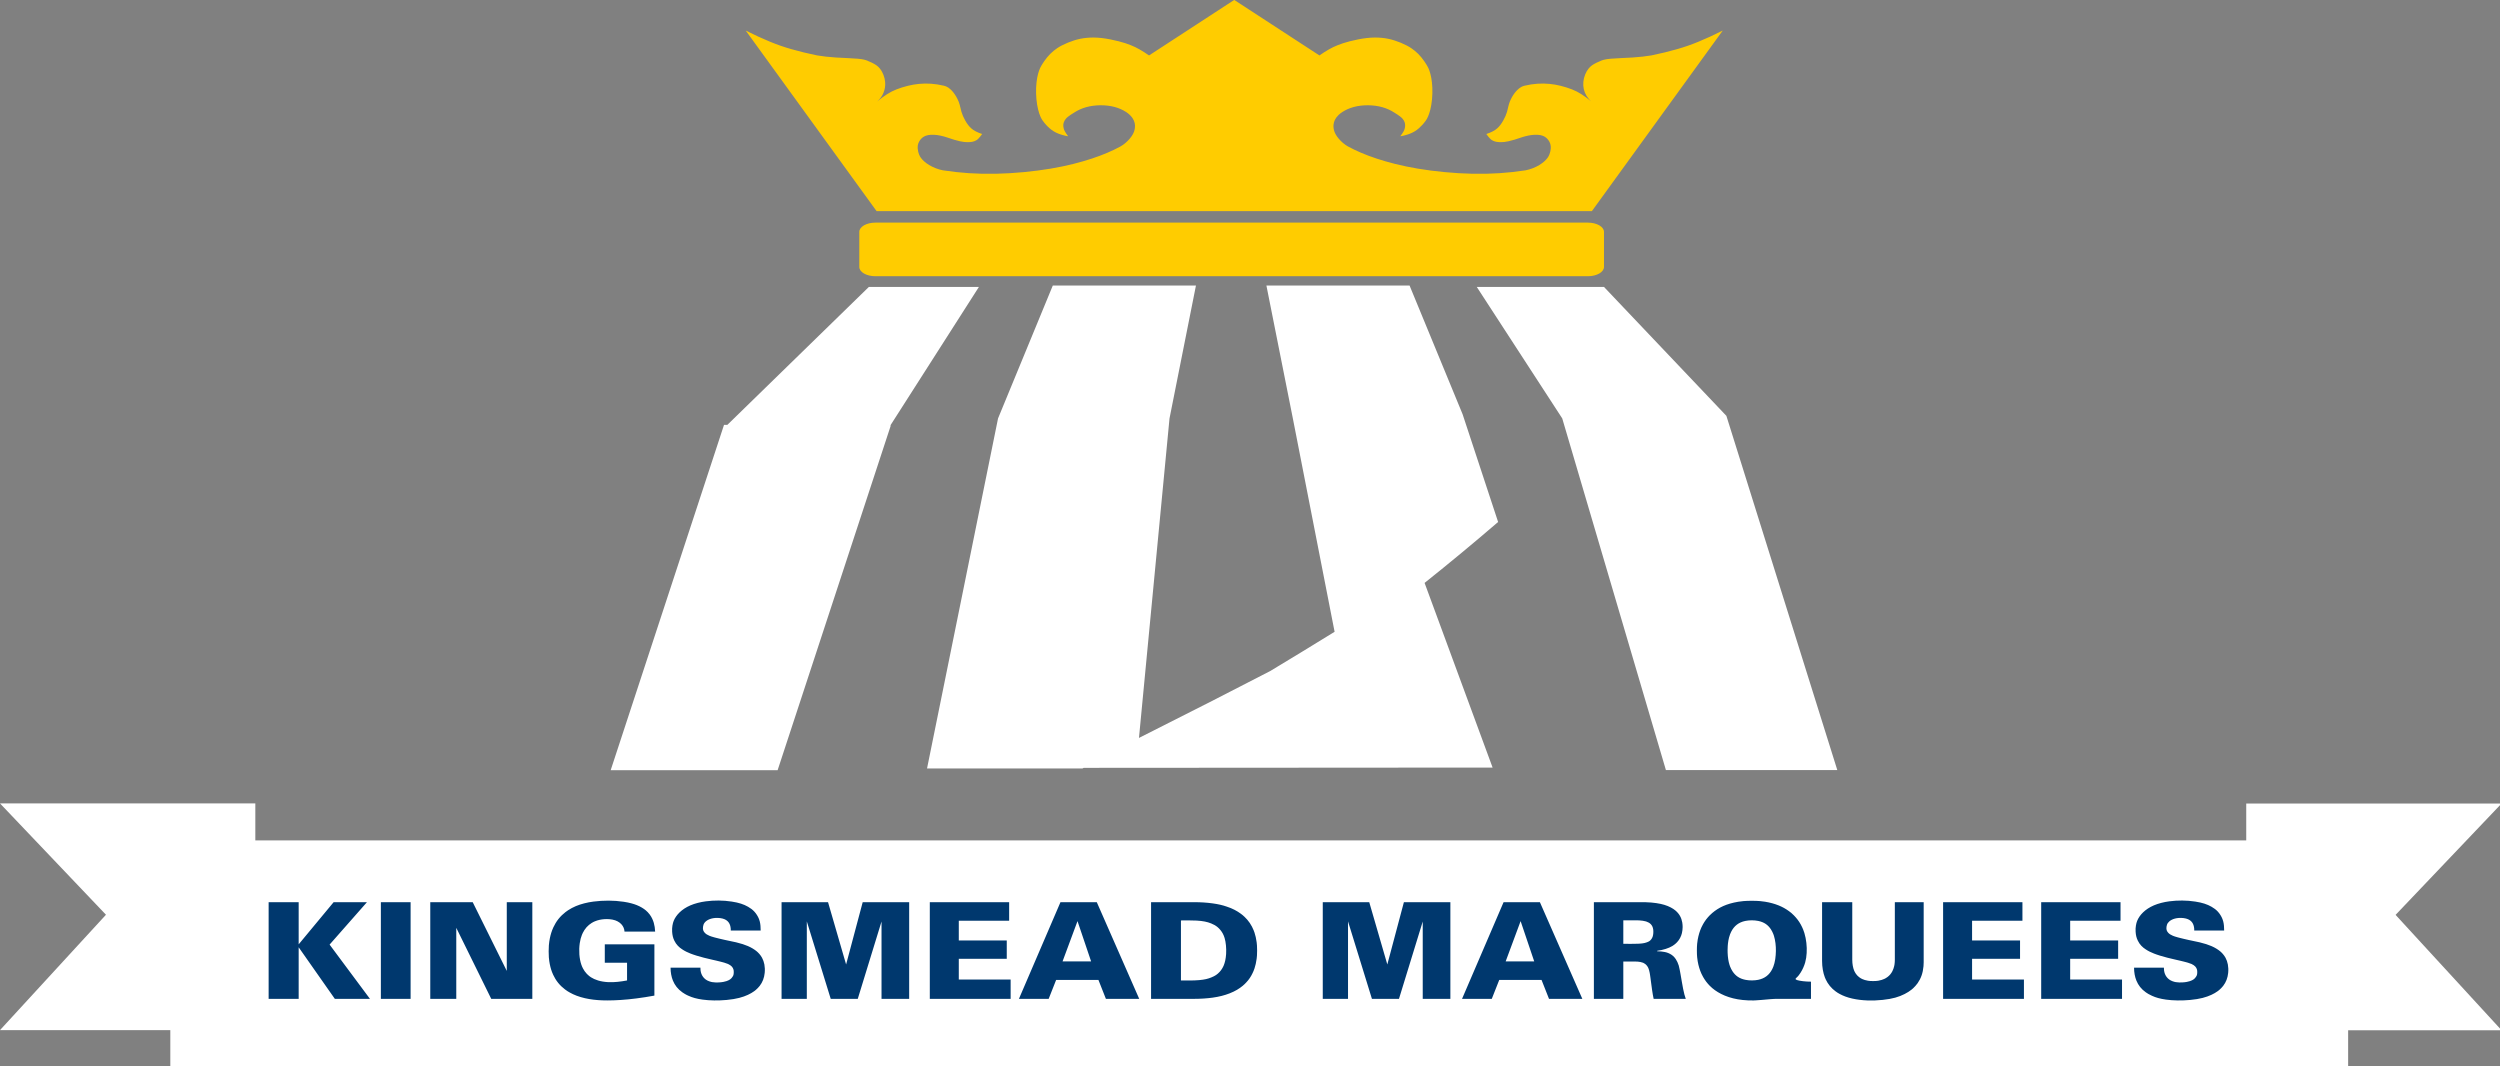
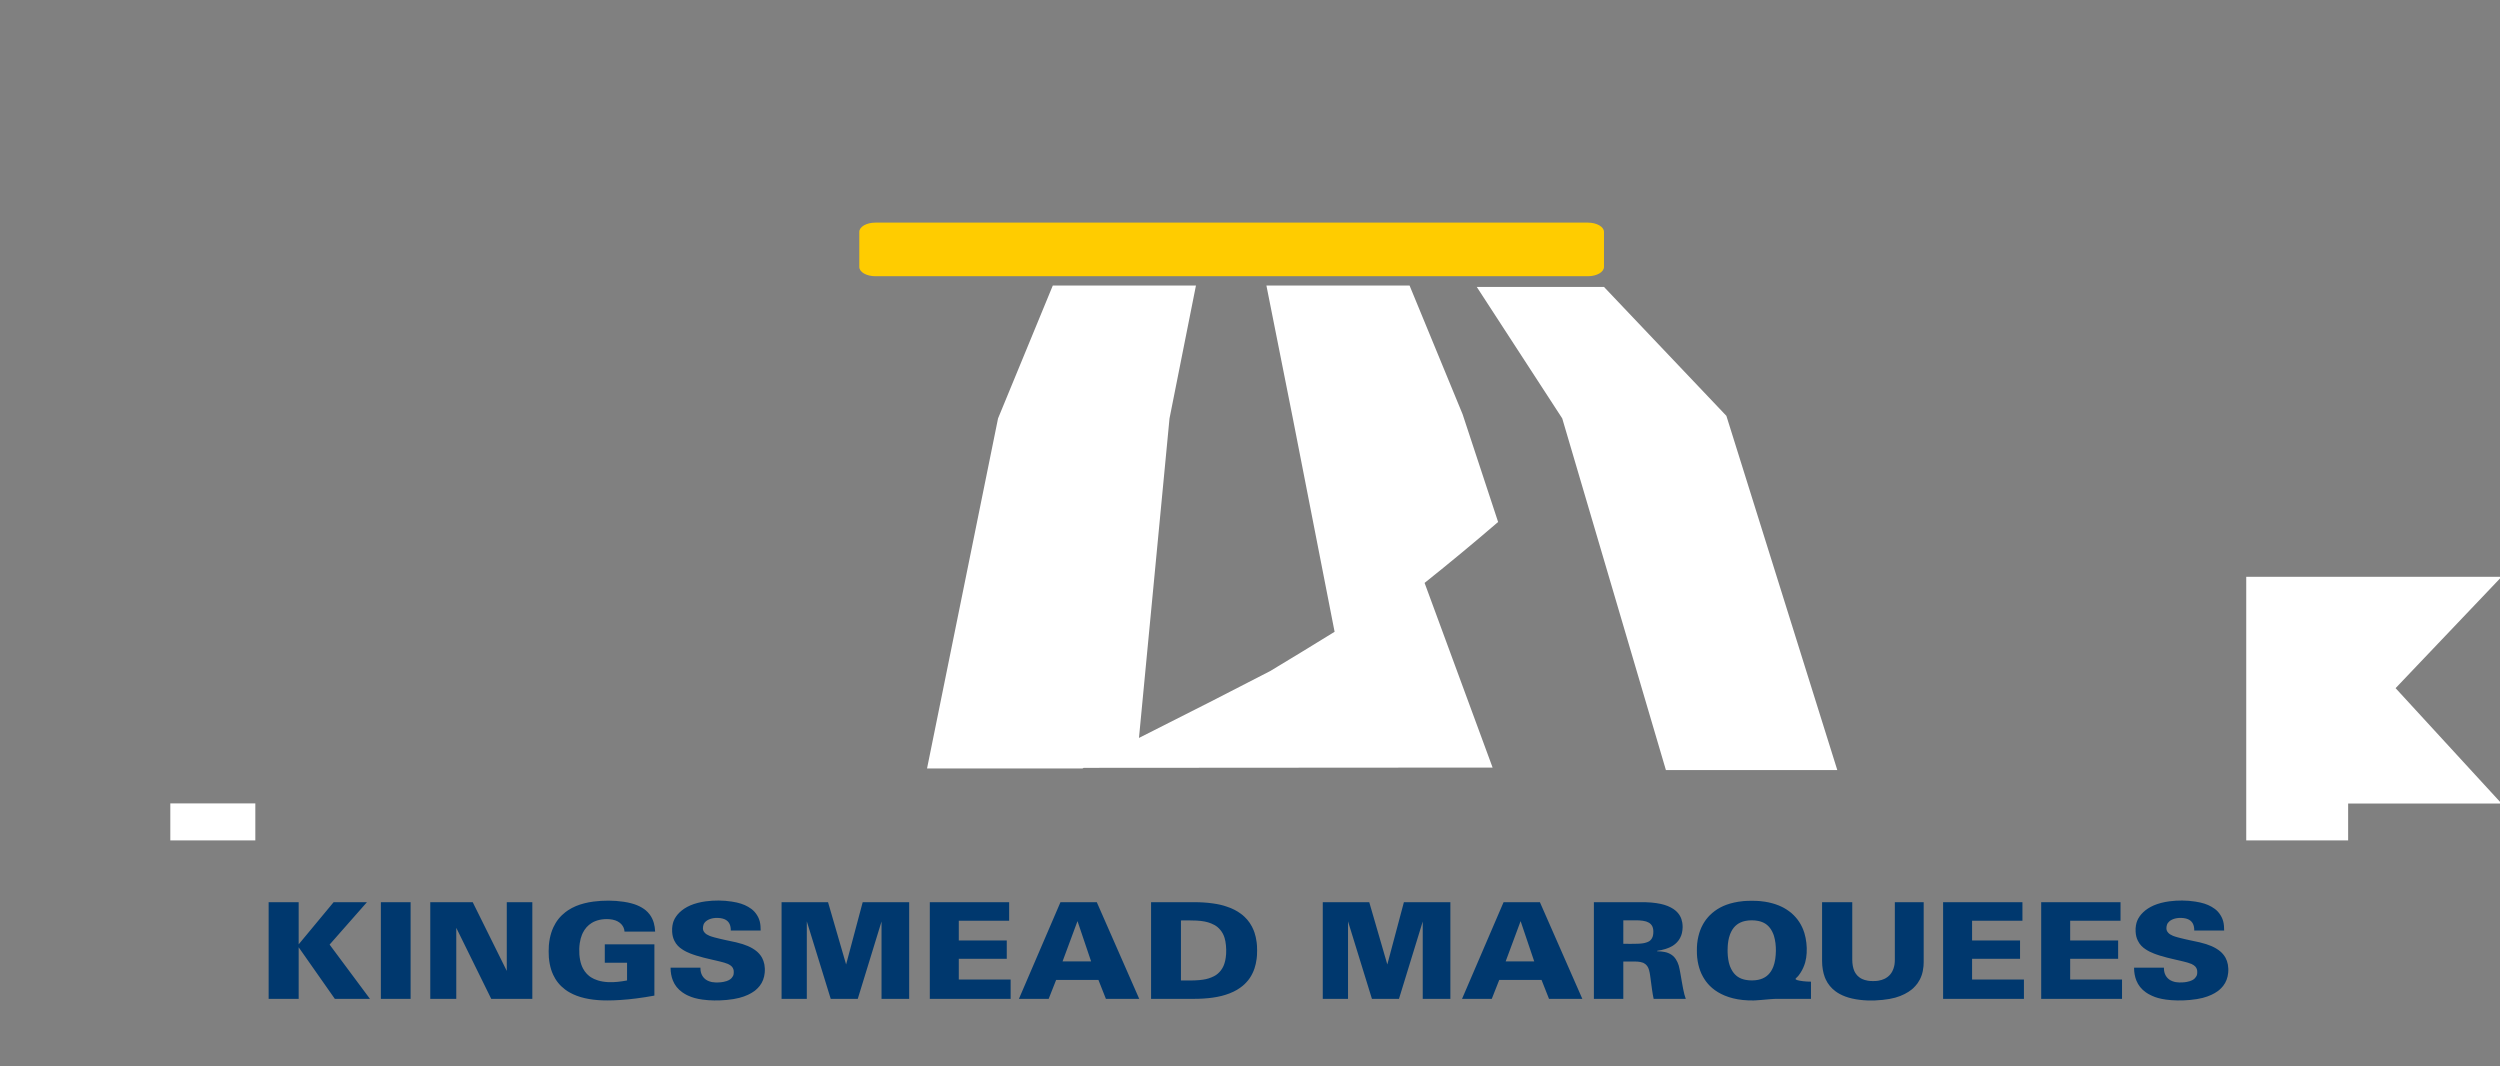
<svg xmlns="http://www.w3.org/2000/svg" clip-rule="evenodd" fill-rule="evenodd" stroke-linejoin="round" stroke-miterlimit="2" viewBox="0 0 361 154">
  <rect x="0" y="0" width="361" height="154" fill="#808080" stroke="none" />
  <g transform="matrix(.246 0 0 .246 -.184 -.225)">
    <g fill="#fff">
-       <path d="m523.342 250.713.277.002-66.408 202.282h-97.996l66.521-202.677 1.942.008 83.088-80.989h64.597z" />
      <path d="m1079.23 452.951h-100.607l-60.855-206.43-50.172-77.182h74.675l71.849 75.676z" />
      <path d="m836.967 343.078 39.926 108.395-240.034.161-.707.365h-91.246l41.682-205.478 32.141-77.994h84.029l-15.518 77.994-17.929 187.556c14.279-7.202 28.548-14.425 42.81-21.669 11.43-5.814 22.836-11.679 34.223-17.592 12.642-7.603 25.242-15.286 37.801-23.047l-24.504-125.248-15.518-77.994h84.029l31.145 75.578 20.832 63.208c-14.182 12.207-28.572 24.13-43.162 35.765z" />
-       <path d="m1319.27 494.241h-1168.645v-21.738h-149.877l62.203 65.361-62.203 67.725h99.973v21.737h1278.369v-21.658h90.06l-62.21-67.725 62.21-65.361h-149.88z" />
+       <path d="m1319.27 494.241h-1168.645v-21.738h-149.877h99.973v21.737h1278.369v-21.658h90.06l-62.21-67.725 62.21-65.361h-149.88z" />
    </g>
-     <path d="m935.174 124.836 76.806-105.981c-4.88 2.469-9.87 4.748-14.214 6.533-4.348 1.785-8.059 3.078-12.553 4.373-4.496 1.294-9.775 2.591-15.096 3.676-3.363.548-6.746.96-11.043 1.234-4.295.272-9.5.407-12.904.718-3.402.309-5.004.796-6.484 1.556-1.161.464-2.293 1.008-3.157 1.503-1.648.946-2.494 1.758-3.324 2.773-.769.939-1.443 2.094-1.98 3.443-1.157 2.852-1.412 5.917-.791 8.628.625 2.726 2.185 5.301 4.443 7.244-1.943-1.64-3.998-3.15-5.852-4.328-1.855-1.178-3.511-2.022-5.533-2.82-2.021-.797-4.408-1.546-6.652-2.101-2.244-.556-4.346-.917-6.572-1.128-2.229-.21-4.58-.27-7.057-.098-2.477.17-5.076.574-7.625 1.185-1.238.308-2.496.903-4.063 2.387-1.011.957-2.156 2.345-3.197 4.182-.515.91-.994 1.913-1.373 2.88-.781 1.995-1.068 4.074-1.576 5.808-.266.893-.541 1.651-.898 2.482-.36.832-.803 1.738-1.327 2.663-.525.925-1.131 1.872-1.742 2.664-.609.792-1.221 1.43-1.898 2.017-.676.586-1.416 1.12-2.469 1.673-1.057.553-2.428 1.125-3.832 1.579.709.991 1.48 1.941 2.045 2.542.564.601.918.851 1.26 1.063 1.599.992 3.304 1.174 5.277 1.182 1.152.005 2.447-.092 4.437-.531 1.991-.439 4.674-1.22 7.297-2.159 2.819-.978 5.602-1.505 7.651-1.626 3.138-.185 4.865.351 6.029.955.391.202.719.421 1.059.701 1.095.905 1.933 2.112 2.347 3.26.45 1.248.629 2.653.198 4.663-.147.675-.37 1.425-.635 2.085-.266.66-.574 1.23-1.03 1.86-.898 1.24-2.453 2.781-4.824 4.213-2.377 1.435-5.273 2.564-8.084 3.11-10.068 1.556-20.265 2.245-31.109 2.018s-22.336-1.367-32.068-2.998c-9.733-1.63-17.707-3.75-24.313-5.936-6.605-2.185-11.844-4.437-16.84-7.149-1.023-.594-1.992-1.279-2.914-2.073-.922-.793-1.799-1.695-2.492-2.52s-1.201-1.574-1.592-2.237c-.389-.663-.658-1.24-.879-1.873-.451-1.299-.642-2.707-.519-3.961.189-1.917.957-3.796 2.902-5.695.645-.628 1.424-1.25 2.256-1.791 2-1.295 4.197-2.277 6.746-2.968 5.098-1.383 11.592-1.342 16.77.129 2.589.735 4.853 1.764 6.916 3.105 1.378.827 2.714 1.73 3.554 2.374.84.645 1.18 1.031 1.459 1.382 1.078 1.354 1.387 2.36 1.43 3.727.021.665-.059 1.34-.281 2.132-.114.402-.264.843-.686 1.583s-1.115 1.778-1.867 2.766c2.199-.35 4.363-.965 6.16-1.726 1.795-.761 3.225-1.667 4.647-2.889 1.421-1.222 2.837-2.759 4.054-4.437.537-.732.991-1.525 1.449-2.597.461-1.072.932-2.422 1.342-4.12s.764-3.744.971-5.942c.209-2.199.27-4.551.186-6.717-.084-2.165-.313-4.144-.62-5.826-.306-1.682-.689-3.068-1.089-4.223-.401-1.157-.823-2.082-1.614-3.392-.791-1.312-1.953-3.009-3.146-4.466-1.196-1.457-2.42-2.672-3.785-3.798-1.368-1.126-2.871-2.162-4.893-3.209-2.021-1.048-4.559-2.106-7.004-2.886-2.447-.782-4.803-1.284-7.449-1.541-2.647-.258-5.586-.272-8.918.11s-7.061 1.158-10.016 1.922c-2.955.763-5.14 1.515-6.992 2.255-1.853.738-3.375 1.463-5.123 2.451-1.748.989-3.723 2.241-5.629 3.59l-50.012-32.591-50.009 32.591c-1.907-1.349-3.883-2.601-5.631-3.59-1.748-.988-3.27-1.713-5.123-2.451-1.852-.74-4.035-1.492-6.992-2.255-2.955-.764-6.682-1.54-10.018-1.922-3.33-.382-6.269-.368-8.914-.11-2.648.257-5.004.759-7.451 1.541-2.446.78-4.983 1.838-7.004 2.886-2.02 1.047-3.525 2.083-4.891 3.209-1.367 1.126-2.592 2.341-3.787 3.798-1.193 1.456-2.355 3.154-3.146 4.466-.791 1.31-1.211 2.235-1.614 3.392-.4 1.155-.783 2.541-1.089 4.223-.305 1.682-.536 3.661-.62 5.826-.084 2.166-.021 4.518.186 6.717.207 2.198.561 4.244.971 5.942.412 1.698.881 3.048 1.341 4.12.461 1.072.913 1.865 1.45 2.597 1.216 1.678 2.632 3.215 4.054 4.437s2.852 2.128 4.649 2.889c1.795.76 3.959 1.376 6.16 1.726-.754-.988-1.447-2.025-1.869-2.766-.422-.739-.57-1.181-.684-1.583-.537-1.898-.435-3.296.475-4.888.176-.306.392-.62.672-.971.277-.351.619-.737 1.459-1.382.84-.644 2.177-1.547 3.554-2.374 2.065-1.341 4.327-2.369 6.916-3.104 5.18-1.472 11.672-1.513 16.77-.13 2.549.69 4.748 1.672 6.748 2.968 1.695 1.102 3.016 2.446 3.811 3.686 1.216 1.903 1.578 3.76 1.306 5.766-.09.672-.26 1.361-.48 1.995-.219.633-.489 1.21-.879 1.873-.389.663-.899 1.412-1.594 2.237-.691.825-1.568 1.727-2.49 2.52-.922.794-1.891 1.48-2.912 2.073-4.996 2.712-10.235 4.964-16.842 7.149-6.606 2.186-14.578 4.306-24.313 5.936-9.732 1.631-21.222 2.772-32.068 2.999-10.844.227-21.039-.463-31.107-2.019-2.813-.546-5.709-1.675-8.086-3.11-2.371-1.431-3.926-2.973-4.823-4.213-.455-.63-.763-1.2-1.031-1.86-.265-.66-.488-1.41-.635-2.085-.568-2.647-.16-4.294.756-5.848.651-1.102 1.676-2.169 2.85-2.776 1.17-.607 2.9-1.139 6.027-.955 2.049.121 4.834.648 7.653 1.626 2.621.939 5.306 1.72 7.294 2.159 1.991.439 3.286.536 4.44.531 2.004-.008 3.658-.179 5.275-1.182.342-.211.698-.462 1.26-1.063.565-.601 1.338-1.551 2.045-2.542-1.404-.454-2.773-1.025-3.828-1.579-1.057-.553-1.795-1.087-2.473-1.673-.676-.587-1.289-1.225-1.898-2.017-.61-.792-1.217-1.739-1.74-2.664-.526-.925-.969-1.831-1.327-2.662-.361-.832-.632-1.59-.896-2.483-.512-1.733-.799-3.812-1.58-5.808-.779-1.993-1.928-3.945-2.981-5.3-2.238-2.878-4.048-3.751-5.65-4.149-2.551-.611-5.15-1.015-7.625-1.186-2.477-.171-4.83-.111-7.057.099-2.228.211-4.33.572-6.574 1.128-2.244.555-4.629 1.304-6.65 2.101-2.022.797-3.678 1.642-5.533 2.82-1.856 1.178-3.911 2.688-5.85 4.328 3.414-2.944 5.111-7.207 4.719-11.507-.256-2.796-1.389-5.777-3.049-7.808-.83-1.015-1.676-1.827-3.324-2.772-.866-.495-1.996-1.039-3.159-1.504-1.48-.76-3.08-1.247-6.482-1.556-3.406-.311-8.611-.446-12.906-.718-4.295-.274-7.68-.686-11.043-1.234-5.321-1.085-10.6-2.382-15.094-3.676-4.496-1.295-8.207-2.588-12.555-4.373-4.347-1.785-9.332-4.064-14.218-6.533l76.81 105.981z" fill="#fc0" />
    <path d="m514.592 131.591h418.234c5.217 0 9.445 2.431 9.445 5.431v20.603c0 3-4.228 5.432-9.445 5.432h-418.234c-5.215 0-9.444-2.432-9.444-5.432v-20.603c0-3 4.229-5.431 9.444-5.431z" fill="#fc0" />
    <path d="m176.064 587.229v-30.263l21.225 30.263h20.611l-23.679-31.839 21.925-24.904h-19.558l-20.524 24.746v-24.746h-17.63v56.743zm65.706 0v-56.743h-17.454v56.743zm26.806 0v-41.691l20.522 41.691h24.119v-56.743h-14.996v40.351l-19.998-40.351h-24.91v56.743zm116.297-31.997h-29.119v10.797h13.068v10.404c-3.666.688-7.4 1.176-11.158.987-4.447-.225-7.787-1.399-10.047-2.854-.59-.379-1.422-.984-2.373-1.962-.471-.485-.906-1.012-1.297-1.575-.39-.561-.74-1.158-.99-1.628-.482-.904-.693-1.454-.967-2.241-1.205-3.46-1.56-8.31-.933-12.605.279-1.913.722-3.492 1.275-4.879.143-.354.291-.704.533-1.185.24-.479.573-1.089.949-1.665.76-1.16 1.672-2.181 2.688-3.017.51-.421 1.053-.796 1.478-1.066.815-.517 1.305-.742 1.999-1.033 1.697-.714 3.644-1.133 5.74-1.259.42-.024.842-.037 1.328-.034.98.008 2.193.107 3.182.299 4.666.903 6.945 3.96 7.103 7.029h17.979c-.069-1.794-.354-3.613-.797-5.141-.41-1.412-1.137-3.191-2.36-4.836-.787-1.058-1.591-1.852-2.336-2.478-1.275-1.074-3.15-2.224-5.285-3.076-1.838-.734-4.345-1.464-7.699-1.964-5.861-.875-11.871-.849-17.668-.114-3.746.474-7.514 1.45-10.406 2.677-1.662.706-3.172 1.519-4.567 2.432-.453.296-.9.603-1.507 1.077-.61.474-1.377 1.116-2.1 1.813-1.453 1.404-2.709 2.993-3.729 4.696-.515.857-.97 1.752-1.298 2.447-.327.696-.524 1.19-.711 1.689-.731 1.941-1.317 4.185-1.678 6.684-.088.617-.166 1.235-.242 2.188-.153 1.903-.157 5.157-.008 7.052.074.946.15 1.55.238 2.152.362 2.5.912 4.597 1.621 6.471.182.477.371.951.686 1.615.314.664.754 1.519 1.248 2.335.98 1.621 2.193 3.136 3.6 4.474.699.664 1.443 1.273 2.033 1.725 1.136.87 1.84 1.294 2.838 1.856 2.498 1.407 5.371 2.531 8.97 3.352 3.26.744 6.571 1.111 10.133 1.252.928.036 1.856.054 2.975.051 1.119-.002 2.429-.024 3.738-.067 1.311-.044 2.619-.109 4.035-.204 1.418-.093 2.944-.217 4.465-.365 1.523-.147 3.043-.318 4.707-.532 1.662-.215 3.469-.472 5.272-.753 1.8-.281 3.601-.587 5.394-.916zm9.49 13.713c-.009 2.741.506 5.457 1.385 7.584 1.113 2.7 2.838 4.965 5.516 6.864.533.377 1.086.72 1.529.977.844.494 1.395.769 2.111 1.068 2.272 1.049 4.741 1.747 8.254 2.24 4.176.586 9.237.654 14.125.199 5.893-.549 9.516-1.644 12.492-3.011 1.368-.629 2.663-1.387 3.741-2.177.261-.191.519-.388.863-.681.717-.608 1.652-1.54 2.312-2.395 1.664-2.158 2.635-4.67 2.924-7.616.354-3.595-.316-6.594-1.551-8.863-.421-.778-.949-1.546-1.589-2.276-.674-.767-1.213-1.237-1.598-1.559-1.24-1.028-2.973-2.123-5.068-3.033-1.717-.745-4.235-1.587-6.944-2.216-2.205-.445-4.566-.95-6.603-1.407-1-.224-1.881-.427-2.76-.637s-1.756-.428-2.338-.574c-.58-.147-.865-.223-1.15-.3-1.116-.306-2.243-.663-2.852-.929-.572-.248-1.117-.532-1.525-.778-.459-.278-1.701-1.138-2.133-2.503-.301-.959-.166-3.007.717-4.242.941-1.316 2.986-2.659 6.297-2.926 1.986-.16 4.111.135 5.447.704 2.185.931 3.453 2.647 3.703 5.487.035.389.039.78.039 1.17h17.543c0-1.834-.109-3.727-.543-5.371-.119-.45-.258-.893-.447-1.386-.584-1.512-1.637-3.187-2.723-4.341-1.092-1.163-2.168-1.977-3.685-2.841-2.557-1.455-5.295-2.384-9.598-3.049-5.047-.781-10.215-.791-15.229-.138-3.246.423-6.511 1.285-9.033 2.37-5.183 2.23-8.429 5.694-9.816 9.147-.533 1.325-1.069 3.736-.891 6.321.143 2.078.471 3.513 1.268 5.196 1.129 2.388 2.894 4.038 4.607 5.117 1.58 1.078 3.281 1.868 4.963 2.525.486.189.973.367 1.555.567.584.201 1.261.424 1.943.637 2.545.799 5.908 1.65 9.317 2.406.824.183 1.644.371 2.38.544.737.174 1.387.331 2.037.495.649.164 1.297.334 1.727.45.432.115.645.175.857.238.829.242 1.698.539 2.188.77 1.99.94 2.803 1.988 3.15 3.203.1.34.192.854.184 1.565-.02 1.783-.34 2.081-.707 2.699-.738 1.242-1.809 1.988-3.563 2.582-.923.314-2.402.658-4.529.769-1.234.063-2.476.026-3.695-.163-.238-.037-.477-.079-.797-.156-.664-.159-1.578-.477-2.254-.834-2.59-1.375-4.012-3.964-4.012-7.098v-.394zm79.977 18.284v-45.472l14.033 45.472h15.875l13.945-45.394v45.394h16.227v-56.743h-27.277l-9.737 36.568-10.611-36.568h-27.277v56.743zm119.642 0v-11.348h-30.431v-12.138h28.154v-10.796h-28.154v-11.585h29.556v-10.876h-46.572v56.743zm22.323 0 4.386-11.113h24.821l4.384 11.113h19.561l-24.91-56.743h-21.315l-24.38 56.743zm60.107 0h25.434c3.74 0 7.57-.26 10.775-.712 3.774-.534 6.951-1.35 9.893-2.501 3.39-1.328 5.648-2.763 7.654-4.403.338-.275.672-.554 1.217-1.089s1.303-1.324 1.992-2.177c.687-.853 1.309-1.77 1.852-2.736.544-.965 1.009-1.981 1.316-2.699.305-.719.449-1.141.588-1.565.539-1.647.984-3.537 1.256-5.647.066-.519.127-1.039.183-1.846.116-1.615.116-4.377 0-5.992-.056-.807-.115-1.328-.183-1.846-.278-2.147-.705-3.985-1.256-5.648-.141-.423-.289-.843-.533-1.436-.245-.593-.584-1.36-.969-2.099-.77-1.474-1.705-2.856-2.781-4.102-.536-.62-1.11-1.203-1.563-1.636-.869-.832-1.402-1.247-2.156-1.806-2.233-1.653-4.928-3.121-8.227-4.175-2.486-.88-5.004-1.452-8.283-1.915-3.361-.474-7.113-.713-10.775-.713h-25.434zm115.609 0v-45.472l14.034 45.472h15.875l13.947-45.394v45.394h16.225v-56.743h-27.278l-9.736 36.568-10.611-36.568h-27.278v56.743zm84.385 0 4.387-11.113h24.822l4.383 11.113h19.561l-24.909-56.743h-21.314l-24.383 56.743zm77.211 0v-21.909h6.754c1.18 0 2.414.1 3.266.276 1.441.298 1.924.536 2.73 1.106.844.597 1.529 1.554 1.908 2.384.323.703.631 1.776.832 2.906.045.255.088.51.137.829.051.321.11.704.166 1.09.055.385.11.77.174 1.254.137 1.003.301 2.262.453 3.421.156 1.179.332 2.493.49 3.591.287 1.987.563 3.554.893 5.052h18.859c-.605-1.694-1.05-3.312-1.562-5.909-.256-1.296-.529-2.841-.772-4.246-.24-1.393-.494-2.903-.711-4.141-.105-.602-.197-1.101-.291-1.599-.093-.497-.191-.994-.281-1.423-.172-.835-.322-1.49-.506-2.226-.437-1.406-1.074-2.789-1.758-3.796-.96-1.417-2.029-2.341-3.328-3.036-.338-.181-.687-.339-.965-.456-.773-.323-1.248-.459-2.076-.639-1.425-.312-2.906-.432-4.504-.428v-.314c3.321-.412 6.735-1.478 8.858-2.779.785-.481 1.486-1.014 2.121-1.594.398-.366.961-.919 1.6-1.796.619-.85 1.121-1.798 1.488-2.798.181-.501.33-1.017.428-1.414.185-.752.24-1.203.306-1.788.067-.578.104-1.03.11-1.739.005-.76-.065-1.823-.209-2.659-.489-2.801-1.678-5.099-4.075-7.11-1.416-1.187-3.675-2.441-6.451-3.281-2.476-.75-6.316-1.422-11.121-1.548-.578-.016-1.158-.024-1.736-.024h-28.506v56.743zm102.023-11.006c-1.5-.493-.81-1.015-.27-1.498 1.07-.973 1.59-1.765 2.31-2.868 1.11-1.703 2.15-4.044 2.69-5.98.52-1.905.76-3.561.88-5.583.23-3.787-.24-8.045-1.34-11.686-.18-.597-.37-1.191-.71-2.029-.34-.839-.83-1.921-1.4-2.955-.56-1.034-1.21-2.02-1.92-2.945s-1.49-1.788-2.11-2.42c-1.18-1.214-1.92-1.783-2.97-2.547-3.61-2.645-8.1-4.516-13.91-5.48-.83-.138-1.67-.259-2.99-.378-2.62-.239-7.15-.238-9.78 0-1.31.12-2.16.241-3 .379-7.09 1.175-11.6 3.475-15.29 6.596-.46.387-.91.787-1.53 1.419-.61.631-1.4 1.493-2.1 2.424s-1.32 1.931-1.76 2.702c-.444.771-.708 1.313-.956 1.861-.978 2.151-1.742 4.613-2.214 7.337-.118.674-.219 1.351-.319 2.399-.199 2.096-.199 5.676 0 7.772.098 1.049.201 1.726.319 2.4.48 2.771 1.228 5.182 2.21 7.347.25.55.512 1.094.96 1.867.44.774 1.06 1.777 1.76 2.712s1.48 1.8 2.1 2.435c.62.634 1.07 1.036 1.53 1.425 3.97 3.356 9.85 6.131 17.85 6.971 2.03.214 4.15.301 6.22.275.29-.004.58-.012.93-.026 1.12-.046 2.44-.148 4.06-.29 1.15-.099 2.28-.204 3.41-.303.57-.05 1.14-.099 1.62-.137 1.71-.139 2.95-.19 4.11-.19h19.74v-10.088c-2.95.035-6.64-.426-8.13-.918zm14.65-11.218c0 3.563.63 7.012 1.63 9.601.15.382.3.76.56 1.294s.62 1.222 1.02 1.879c.81 1.301 1.81 2.528 2.98 3.619.58.54 1.2 1.036 1.69 1.404.95.711 1.54 1.059 2.38 1.52 2.1 1.158 4.52 2.089 7.57 2.766 5.77 1.277 11.84 1.372 17.7.763 5.99-.624 9.56-1.761 12.92-3.449 1.63-.818 2.93-1.673 4.06-2.574.28-.23.57-.467.96-.825.8-.748 1.86-1.892 2.61-2.956 1.94-2.747 3.11-5.98 3.46-9.967.07-.786.1-1.576.1-2.365v-35.229h-16.93v33.81c0 .947-.07 1.9-.2 2.798-.05.299-.1.597-.2 1.006-.19.845-.58 2.002-1.03 2.877-.69 1.34-1.59 2.454-2.78 3.364-.81.621-1.48.965-1.96 1.186-.94.44-2.1.813-3.44 1.045-.33.057-.66.107-1.18.156-1.03.098-2.82.1-3.86.006-.51-.046-.84-.094-1.16-.149-1.39-.231-2.44-.569-3.34-.987-.45-.207-1.07-.526-1.83-1.111-.74-.563-1.38-1.242-1.9-1.994-.53-.773-.83-1.421-1.02-1.881-.64-1.539-1.09-3.81-1.09-6.316v-33.81h-17.72zm118.49 22.224v-11.348h-30.44v-12.138h28.16v-10.796h-28.16v-11.585h29.56v-10.876h-46.57v56.743zm57.58 0v-11.348h-30.44v-12.138h28.16v-10.796h-28.16v-11.585h29.56v-10.876h-46.57v56.743zm7.06-18.284c-.01 2.741.5 5.456 1.38 7.584 1.11 2.7 2.84 4.964 5.52 6.864.53.377 1.08.72 1.52.977.85.493 1.4.769 2.12 1.068 2.27 1.049 4.74 1.747 8.25 2.24 4.18.586 9.24.654 14.13.199 5.89-.549 9.51-1.644 12.49-3.011 1.37-.629 2.66-1.387 3.74-2.177.26-.191.52-.388.86-.681.72-.608 1.66-1.54 2.31-2.395 1.67-2.158 2.64-4.67 2.93-7.616.35-3.595-.32-6.594-1.55-8.864-.43-.777-.95-1.546-1.59-2.275-.68-.768-1.21-1.237-1.6-1.559-1.24-1.028-2.97-2.123-5.07-3.033-1.72-.745-4.23-1.587-6.94-2.216-2.21-.445-4.57-.95-6.6-1.407-1-.224-1.88-.427-2.76-.637s-1.76-.428-2.34-.574c-.58-.147-.87-.223-1.15-.3-1.12-.306-2.24-.663-2.86-.929-.57-.248-1.11-.532-1.52-.778-.46-.278-1.7-1.138-2.13-2.503-.3-.959-.17-3.007.72-4.242.93-1.316 2.98-2.659 6.29-2.926 1.99-.16 4.11.135 5.45.704 2.18.931 3.45 2.646 3.7 5.487.04.389.04.78.04 1.17h17.55c0-1.834-.12-3.727-.55-5.371-.12-.45-.26-.893-.45-1.386-.58-1.512-1.63-3.187-2.72-4.342-1.09-1.162-2.17-1.976-3.68-2.84-2.56-1.455-5.3-2.384-9.6-3.049-5.05-.781-10.22-.791-15.23-.138-3.25.423-6.51 1.285-9.03 2.369-5.19 2.231-8.43 5.695-9.82 9.147-.53 1.326-1.07 3.737-.89 6.322.14 2.078.47 3.513 1.27 5.196 1.12 2.388 2.89 4.038 4.6 5.117 1.58 1.078 3.29 1.868 4.97 2.525.48.189.97.367 1.55.567.58.201 1.26.424 1.94.637 2.55.799 5.91 1.65 9.32 2.406.82.183 1.65.371 2.38.544.74.174 1.39.331 2.04.495s1.29.334 1.73.45c.43.115.64.175.85.238.83.242 1.7.539 2.19.77 1.99.94 2.8 1.988 3.15 3.203.1.34.19.854.19 1.565-.02 1.783-.35 2.081-.71 2.699-.74 1.242-1.81 1.988-3.57 2.582-.92.314-2.4.658-4.52.769-1.24.063-2.48.026-3.7-.163-.24-.037-.47-.079-.8-.156-.66-.159-1.58-.477-2.25-.834-2.59-1.375-4.01-3.964-4.01-7.098v-.394zm-612.205-3.705-7.983-23.641-8.769 23.641zm52.738-24.035v35.228c3.563 0 7.258.114 10.635-.192 3.383-.305 5.199-.776 7.158-1.568 2.315-.935 3.508-1.77 4.889-3.235 1.094-1.161 1.949-2.631 2.469-3.908.636-1.561 1.185-3.749 1.363-6.61.211-3.37-.154-7.01-.895-9.425-.297-.972-.603-1.743-1.082-2.639-.732-1.363-1.896-2.779-3.037-3.718-1.142-.94-2.215-1.55-3.754-2.172-2.381-.961-4.828-1.457-8.541-1.674-2.984-.175-6.137-.087-9.205-.087zm207.363 24.035-7.982-23.641-8.77 23.641zm52.301-10.323c2.912 0 5.828.101 8.738-.041.602-.029 1.206-.075 1.618-.111.412-.037.636-.066.859-.098 1.092-.156 1.561-.256 2.455-.569 1.49-.524 1.984-.91 2.666-1.745.795-.972 1.162-2.181 1.264-3.698.219-3.203-.77-5.061-2.613-6.141-.321-.188-.725-.384-1.268-.576-.25-.088-.502-.164-.713-.222-.598-.166-1.004-.245-1.693-.345-1.336-.192-2.688-.246-4.034-.246h-7.279zm61.213 3.633c-.01.688 0 1.147.02 1.606.1 2.653.44 5.005 1.09 7.077.1.313.2.622.36 1.036.33.853.89 1.995 1.45 2.842 1.71 2.569 3.94 4.212 7.48 4.946 2.45.507 5.37.463 7.58.004 3.81-.788 6.51-2.855 8.24-6.313.25-.496.47-1.01.63-1.423.31-.797.45-1.298.63-2.003.4-1.539.66-3.23.75-4.763.25-3.097.13-6.227-.5-9.247-.15-.759-.33-1.437-.52-2.044-.1-.313-.2-.623-.36-1.036-.33-.851-.88-1.989-1.44-2.831-1.7-2.551-3.91-4.176-7.43-4.904-2.43-.504-5.35-.459-7.58.004-3.84.796-6.57 2.892-8.3 6.361-.25.498-.47 1.015-.63 1.428-.31.799-.45 1.299-.64 2.003-.28 1.101-.49 2.316-.62 3.454-.05.426-.09.853-.13 1.524-.04.673-.07 1.59-.08 2.279z" fill="#00386e" />
  </g>
</svg>